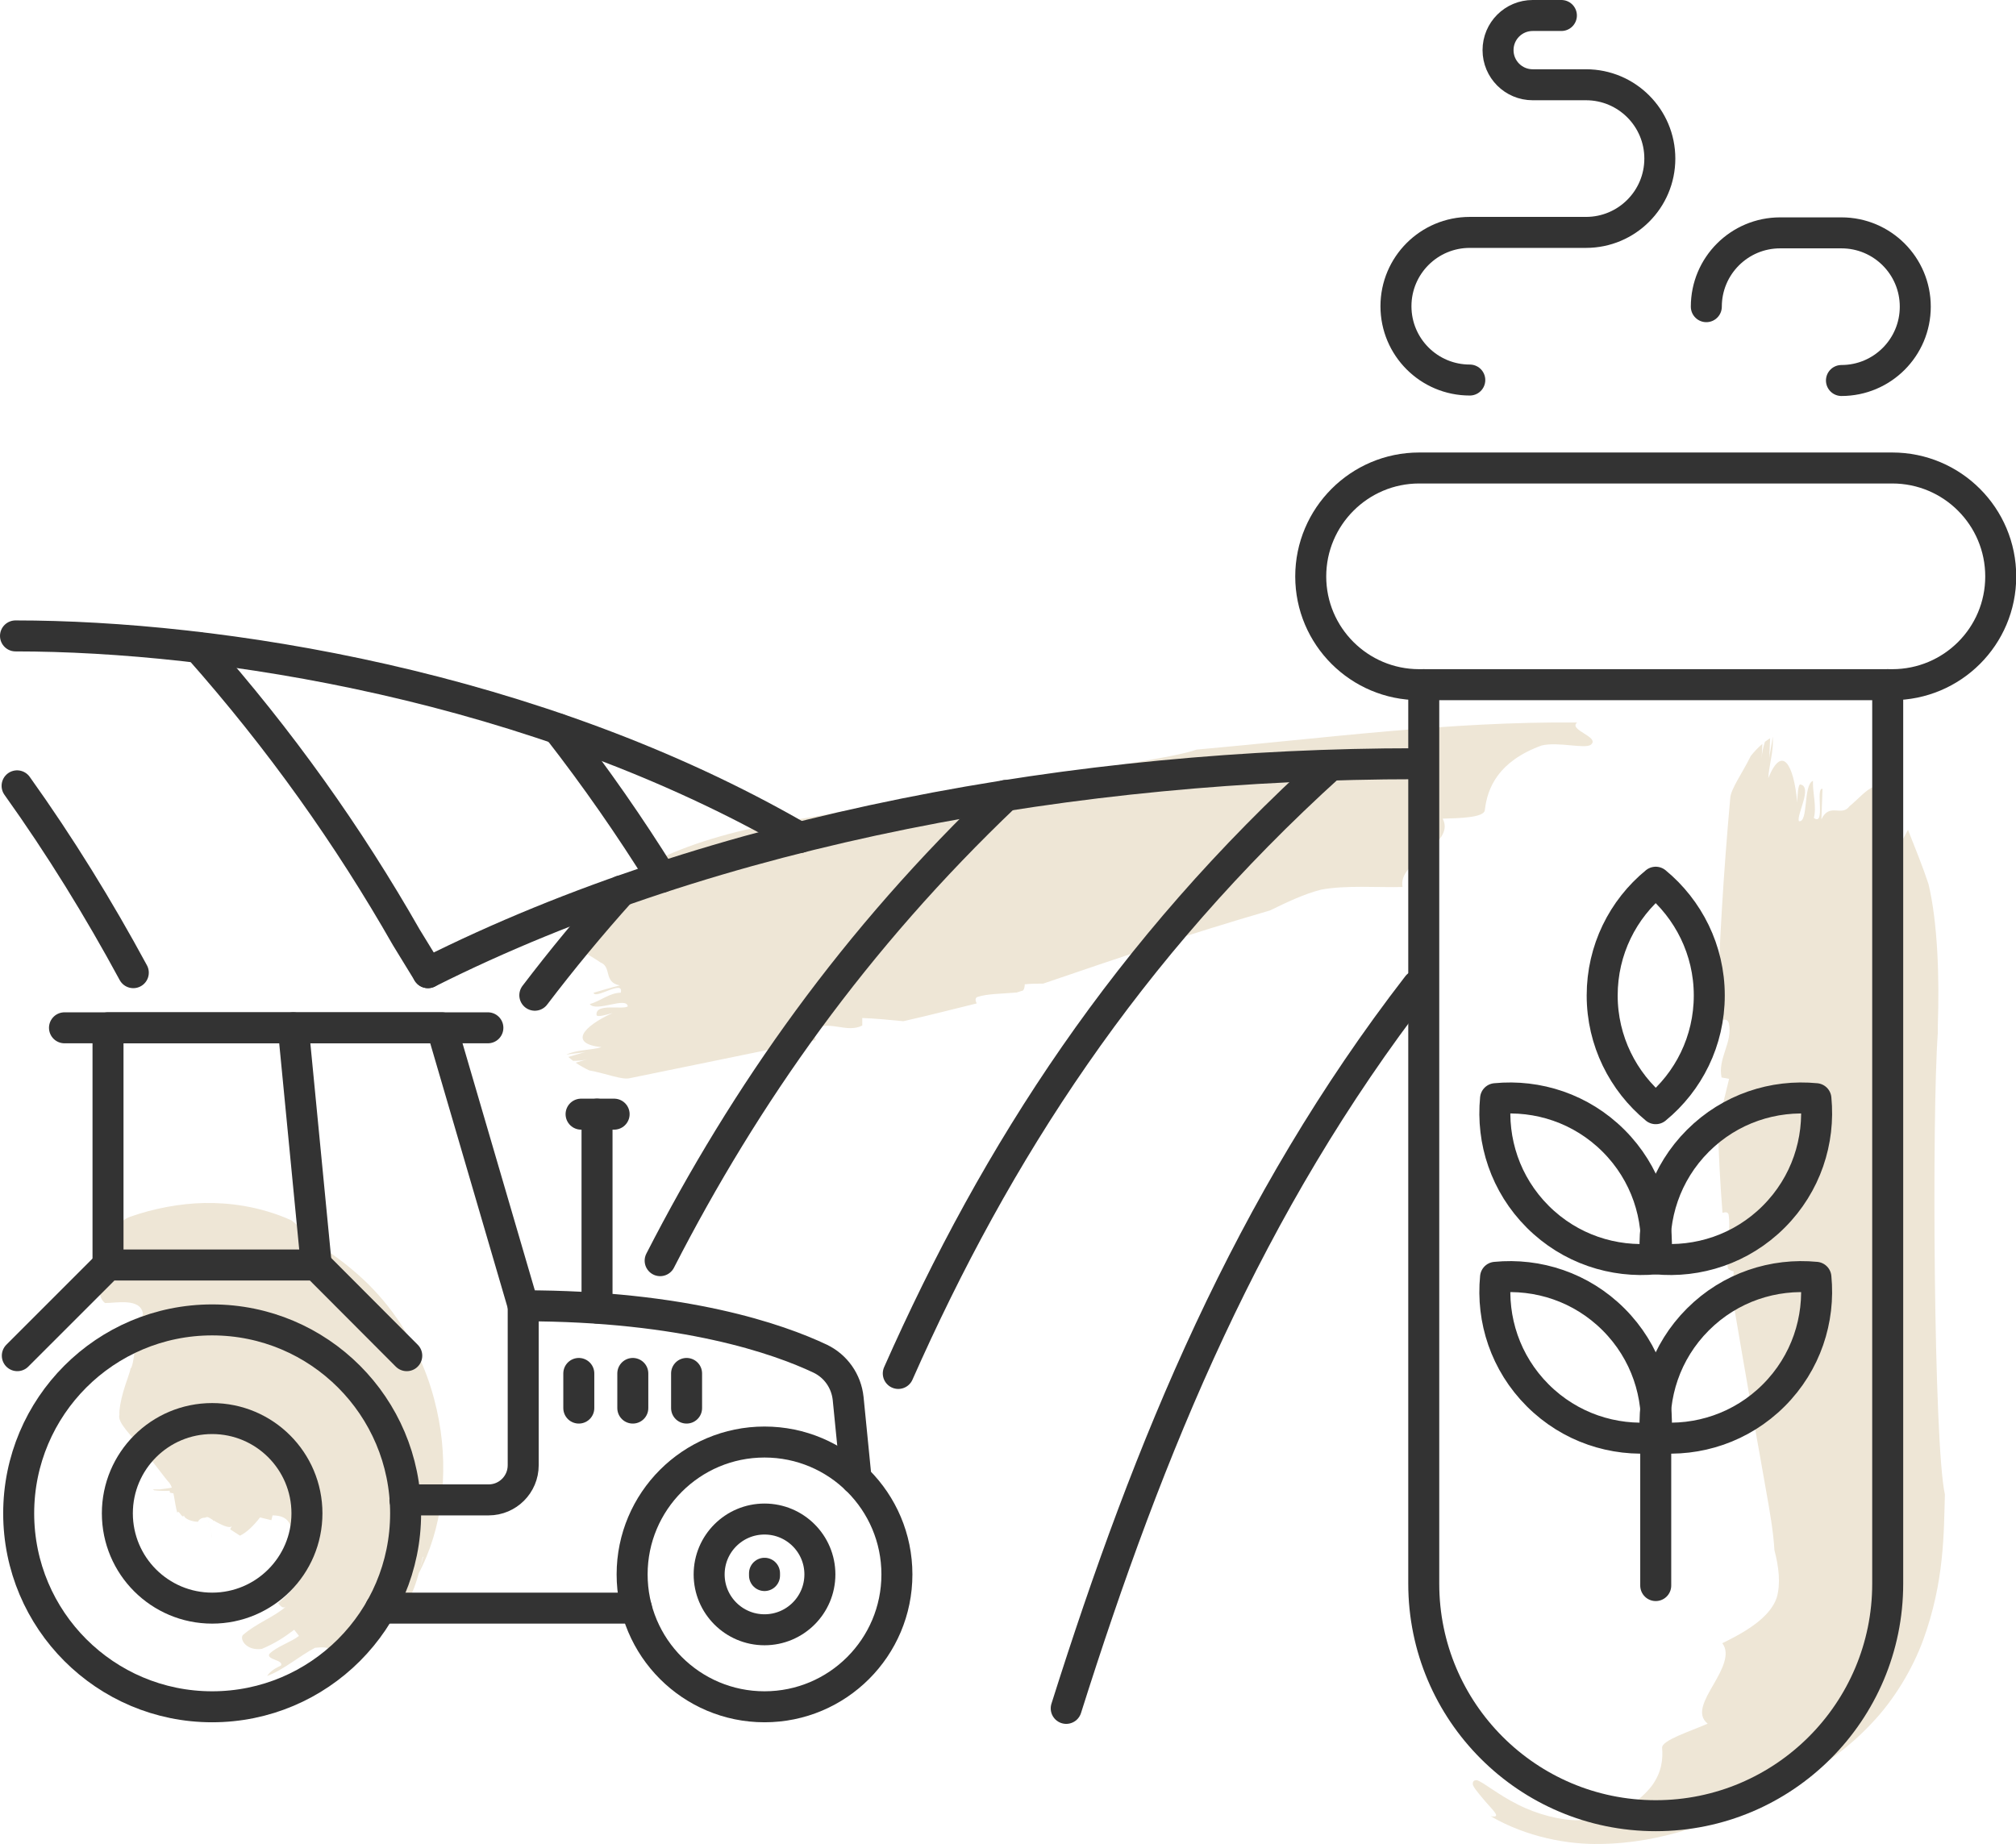
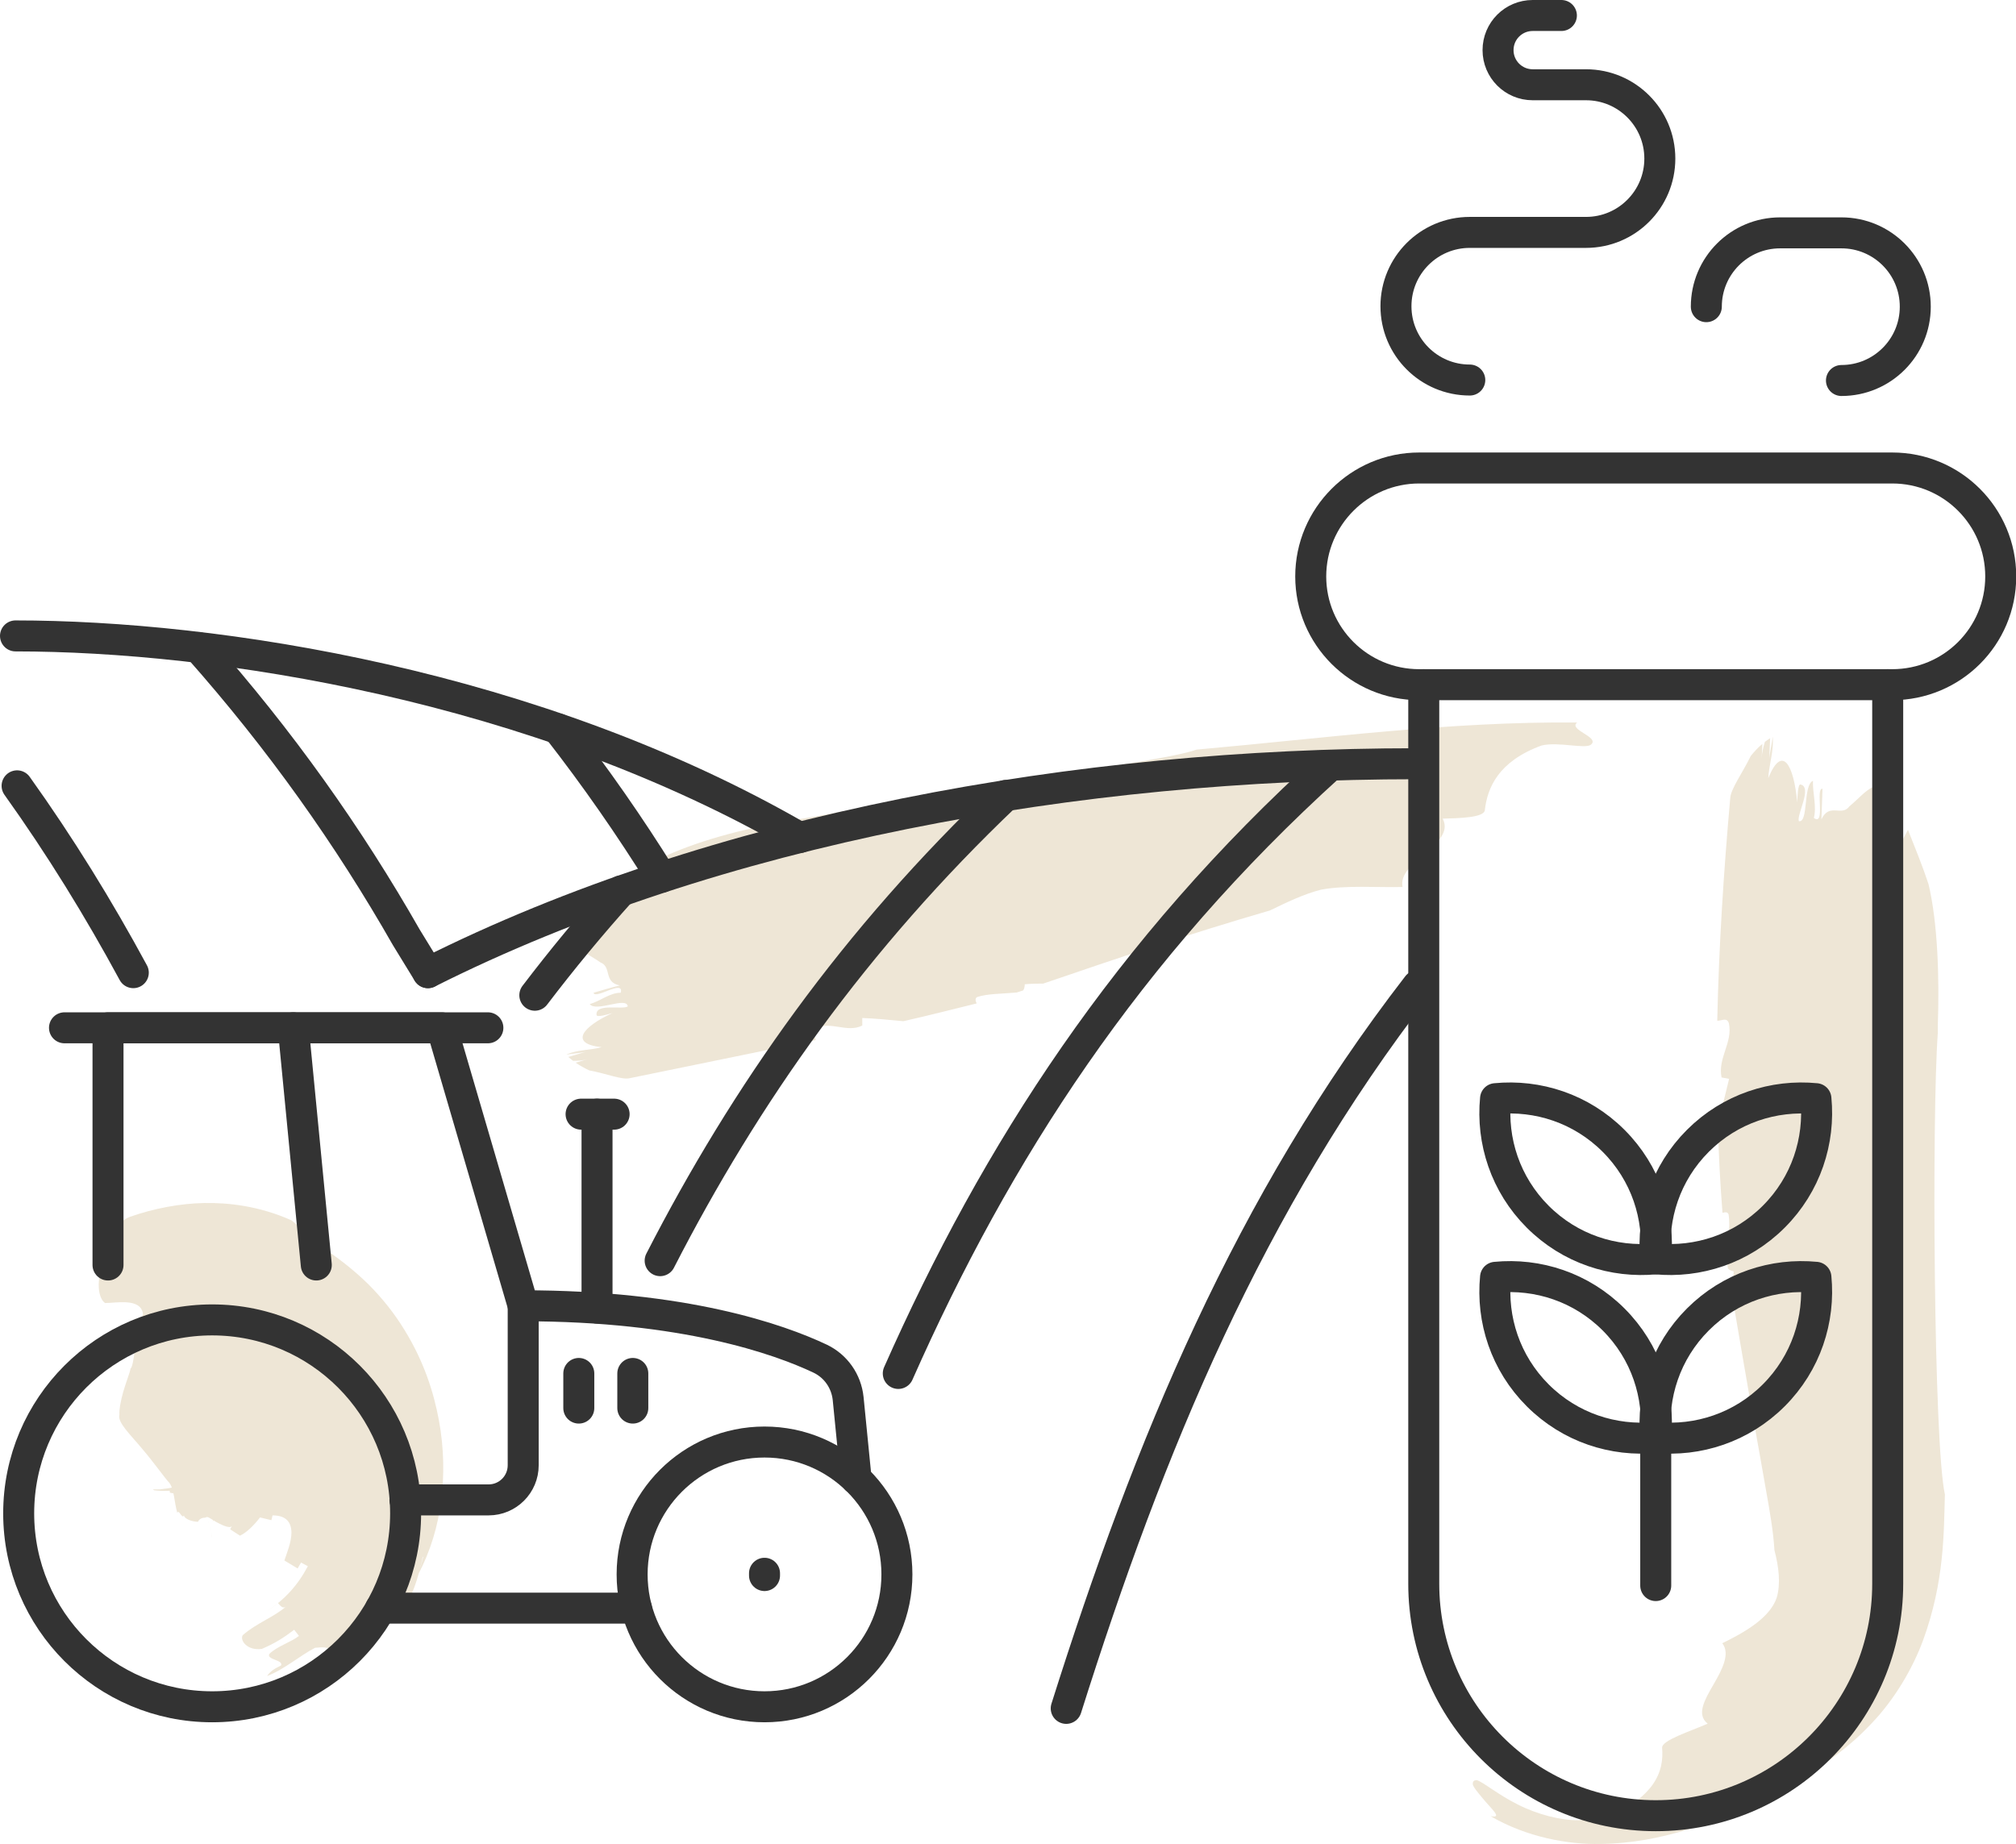
<svg xmlns="http://www.w3.org/2000/svg" id="Calque_2" data-name="Calque 2" viewBox="0 0 88.47 80.93">
  <defs>
    <style>      .cls-1 {        fill: none;        stroke: #333;        stroke-linecap: round;        stroke-linejoin: round;        stroke-width: 1.36px;      }      .cls-2 {        fill: #eee6d6;      }    </style>
  </defs>
  <g id="Calque_1-2" data-name="Calque 1">
    <g>
      <path class="cls-2" d="M35.8,45.65c-.04-.2-.23-.36-.02-.51.67-.35,1.39.21,2.06-.13v-.33c.57.02,1.18.08,1.8.14,1.08-.24,2.15-.52,3.22-.78-.05-.11-.08-.22.02-.28.44-.15,1.08-.14,1.74-.2l.28-.09c.06-.08.07-.2.07-.27.3-.03.57-.03.81-.03,3.13-1.07,6.37-2.17,9.95-3.21.74-.36,1.49-.72,2.23-.91,1.09-.21,2.52-.09,3.59-.12-.24-1.14,2.36-1.87,1.76-3,.72-.02,1.81-.04,1.85-.37.11-.99.6-2.15,2.49-2.84.74-.18,1.92.17,2.17-.04.4-.34-1.01-.64-.61-.97-5.59-.05-10.99.68-16.7,1.19-.95.35-4.69.87-8.63,1.52-3.94.62-8.06,1.44-9.77,1.69l-.3.08c-1.85.34-4.06.99-5.48,1.83-.63.47-1.25.99-1.86,1.5.38.09.74.18,1.05.28-.72.19-1.44.37-1.65.65-1.35.96-.32,1.23.48,1.79.51.2.12.87.85,1.01-.46.11-.69.19-1.15.32.05.32,1.35-.61,1.19,0-.48,0-.9.37-1.36.5.29.37,1.61-.35,1.67.1-.22.16-1.44-.16-1.37.38.02.11.47-.02.7-.09-1.33.61-1.91,1.35-.48,1.5-.43.13-1.12.11-1.55.33h0c.23-.05.66-.07.87-.13l-.78.23c.07.06.14.11.21.17.21,0,.42-.01.63-.07l-.52.15c.19.13.39.24.6.34.72.13,1.45.43,1.78.34,2.74-.56,5.45-1.12,8.15-1.67Z" />
      <path class="cls-2" d="M18.57,68.33c-.06.26-.13.51-.22.77.55-1.03.87-2.14,1.01-3.24.14-1.08.13-2.29-.1-3.53-.23-1.24-.66-2.58-1.51-3.96-.42-.69-.95-1.37-1.59-2.01-.64-.63-1.38-1.2-2.08-1.65-.32-.33-.96-.9-1.29-1.15-1.43-.64-2.8-.78-3.83-.76-1.07.02-2.21.24-3.24.6-.52.18-.88.79-1.07,1.35-.19.56-.23,1.07-.23,1.07-.14.4-.14,1.13.19,1.37.49,0,1.54-.23,1.66.45.03.17-.16.2-.36.25.13.67-.05,2.12-.18,2.17-.03.19-.2.6-.32,1.02-.12.42-.19.83-.17,1.01-.1.34.5.89,1.01,1.51.52.61.98,1.27,1.18,1.48.22.29.21.83.35,1.32.06-.19.22.3.29.11.03.17.39.28.62.28,0,0,.06-.18.31-.18.08,0,.09-.17.09-.34q0,.17,0,.34c.09-.34.22,0,.27-.16q-.01.17-.02.34c.05-.17.09-.16.1-.14,0,0,0,.04,0,.02.03-.19.06-.35.11-.63.04-.2.07-.36.11-.49.01-.04.02-.09.05-.19.05-.16.1-.36.15-.52.04-.14.09-.25.09-.25.15-.4.28-.61.33-.69-.02.03-.07.09-.17.19-.23.25-.92.71-1.74.98-.4.14-.79.22-1.06.26-.14.02-.24.03-.31.04h-.29s.06.04.06.04c0,0,.34.04.68.02,0,.03,0,.05,0,.07,0,.04.51.07.5.13.2.14.27.26.3.3.02.02,0,0,.04.03.09.05.16.09.23.13l.09.06.37.27h0s-.01-.01-.01-.01l-.03-.02-.06-.05s.1.1.23.37c.13.27.2.62.19.78,0-.17-.04-.43-.16-.71,0-.02-.03-.06-.03-.07l-.06-.12s0,.01.01,0c.01,0,.01-.02.03-.01.04,0,.11.04.4.22.15.08.61.33.69.17l-.08.15c.14.09.43.28.43.28.29-.13.62-.46.88-.8,0,0,.33.08.5.12l.05-.21c.61,0,.82.31.83.75,0,.43-.21.92-.31,1.23.15.09.44.26.58.35.05-.09.1-.17.15-.26l.3.16c-.45.85-1.02,1.47-1.83,2,.14-.09.4-.27.52-.38.11.13.22.26.35.15-.53.47-1.32.74-1.9,1.26-.13.21.18.69.84.6.58-.25.93-.47,1.42-.84l.21.27c-.34.27-.97.46-1.3.79-.14.26.64.26.51.51-.22.11-.44.21-.61.46.73-.27,1.46-.91,2.11-1.24.29-.02.59-.07.83.18.83-1.02,1.75-1.57,2.9-1.94.46-.1.84-1.47.99-2.23Z" />
      <path class="cls-2" d="M75.37,44.8c.2,0,.41-.16.5.11.18.85-.5,1.53-.32,2.38l.33.06c-.16.65-.33,1.34-.49,2.04.03,1.29.1,2.57.2,3.84.12-.03.23-.05.27.08.08.53-.04,1.26-.08,2.02l.05.34c.07.09.18.11.25.13-.01.34-.05.65-.09.93.32,1.86.64,3.75.98,5.69.17.96.35,1.94.52,2.93.17.95.33,1.85.38,2.69.19.73.28,1.46.1,2.08-.3.89-1.42,1.53-2.39,2,.36.46,0,1.15-.39,1.82-.38.66-.76,1.31-.25,1.71-.77.34-2.02.73-2,1.06.04.5-.01,1.07-.46,1.68-.46.58-1.26,1.3-3.2,1.5-.77.01-1.81-.25-2.67-.69-.87-.43-1.49-.97-1.8-1.07-.14,0-.18.06-.18.17,0,.11.24.39.43.62.39.48.91.9.35.79,1.6.93,3.41,1.25,4.82,1.22,1.44-.02,2.64-.28,3.69-.59,1.05-.32,1.96-.7,2.8-1.09.79-.37,1.54-.74,2.48-1.3.91-.55,1.95-1.26,2.93-2.31,1-1.04,1.81-2.41,2.27-3.67.93-2.56.9-4.68.95-6.38-.49-2.19-.58-16.56-.31-20.27v-.34c.07-2.02,0-4.47-.41-6.18-.26-.79-.59-1.59-.9-2.38-.19.37-.39.71-.58,1,.03-.81.07-1.61-.14-1.93-.48-1.72-1.06-.76-1.85-.1-.35.47-.87-.18-1.23.57.02-.54.03-.81.05-1.34-.33-.06.15,1.66-.38,1.28.13-.52-.06-1.1-.04-1.63-.44.18-.19,1.86-.62,1.77-.1-.29.61-1.5.07-1.61-.11-.02-.13.52-.14.79-.15-1.66-.66-2.57-1.27-1.07.02-.52.26-1.26.19-1.82h0c-.02.28-.14.76-.15,1.01l.04-.94c-.08.05-.15.1-.23.16-.07.23-.13.47-.14.72l.03-.63c-.18.15-.35.33-.51.53-.36.74-.88,1.45-.9,1.85-.29,3.25-.5,6.52-.57,9.77Z" />
      <g>
        <g>
          <path class="cls-1" d="M83.04,30.05h-20.76c-2.63,0-4.76-2.13-4.76-4.75s2.13-4.76,4.76-4.76h20.76c2.63,0,4.76,2.13,4.76,4.76s-2.13,4.75-4.76,4.75Z" />
          <path class="cls-1" d="M82.84,30.05v39.46c0,5.62-4.56,10.18-10.18,10.18h0c-5.62,0-10.18-4.56-10.18-10.18V30.05" />
        </g>
        <g>
          <path class="cls-1" d="M74.88,13.46h0c0-1.79,1.45-3.24,3.24-3.24h2.69c1.79,0,3.24,1.45,3.24,3.24s-1.45,3.24-3.24,3.24" />
          <path class="cls-1" d="M68.52.68h-1.26c-.84,0-1.52.68-1.52,1.52s.68,1.52,1.52,1.52h2.34c1.79,0,3.24,1.45,3.24,3.24s-1.45,3.24-3.24,3.24h-5.1c-1.79,0-3.24,1.45-3.24,3.24s1.45,3.24,3.24,3.24" />
        </g>
      </g>
      <g>
        <line class="cls-1" x1="72.66" y1="63.09" x2="72.66" y2="69.59" />
-         <path class="cls-1" d="M70.31,43.69c0,2,.92,3.79,2.35,4.97,1.44-1.18,2.35-2.97,2.35-4.97s-.92-3.79-2.35-4.97c-1.44,1.18-2.35,2.97-2.35,4.97Z" />
        <path class="cls-1" d="M67.48,53.4c1.42,1.42,3.33,2.03,5.18,1.85.18-1.85-.43-3.76-1.85-5.18s-3.33-2.03-5.18-1.85c-.18,1.85.43,3.76,1.85,5.18Z" />
        <path class="cls-1" d="M77.84,53.4c-1.42,1.42-3.33,2.03-5.18,1.85-.18-1.85.43-3.76,1.85-5.18,1.42-1.42,3.33-2.03,5.18-1.85.18,1.85-.43,3.76-1.85,5.18Z" />
        <path class="cls-1" d="M67.48,61.24c1.42,1.42,3.33,2.03,5.18,1.85.18-1.85-.43-3.76-1.85-5.18s-3.33-2.03-5.18-1.85c-.18,1.85.43,3.76,1.85,5.18Z" />
        <path class="cls-1" d="M77.84,61.24c-1.42,1.42-3.33,2.03-5.18,1.85-.18-1.85.43-3.76,1.85-5.18,1.42-1.42,3.33-2.03,5.18-1.85.18,1.85-.43,3.76-1.85,5.18Z" />
      </g>
      <g>
        <path class="cls-1" d="M.68,27.91c8.79,0,22.79,2.13,34.41,8.85" />
        <path class="cls-1" d="M39.42,60.28c4.3-9.71,10.03-18.61,18.96-26.69" />
        <path class="cls-1" d="M46.79,74.98c3.65-11.56,8.01-22.13,15.42-31.72" />
        <path class="cls-1" d="M28.97,55.33c3.74-7.29,8.53-14.1,15.17-20.42" />
        <path class="cls-1" d="M23.47,43.68c1.18-1.55,2.44-3.08,3.79-4.58" />
        <path class="cls-1" d="M18.78,42.69c12.67-6.37,28.63-9.17,43.37-9.17" />
        <path class="cls-1" d="M8.71,28.42c3.6,4.06,6.6,8.3,9.12,12.72l.95,1.55" />
        <path class="cls-1" d="M5.85,42.69c-1.52-2.81-3.2-5.54-5.1-8.2" />
        <path class="cls-1" d="M29.03,38.5c-1.38-2.22-2.89-4.39-4.54-6.51" />
        <path class="cls-1" d="M4.74,55.52v-10.41s14.65,0,14.65,0l3.57,12.2c7.07,0,11.21,1.46,13.03,2.32.69.33,1.15.99,1.23,1.75l.35,3.53" />
        <line class="cls-1" x1="27.93" y1="70.58" x2="16.71" y2="70.58" />
        <circle class="cls-1" cx="33.55" cy="69.1" r="5.81" />
        <line class="cls-1" x1="13.88" y1="55.52" x2="12.87" y2="45.11" />
        <line class="cls-1" x1="2.83" y1="45.11" x2="21.41" y2="45.11" />
-         <polyline class="cls-1" points=".76 59.5 4.74 55.52 9.31 55.52 13.88 55.52 17.85 59.5" />
        <line class="cls-1" x1="33.55" y1="69.05" x2="33.55" y2="69.15" />
        <line class="cls-1" x1="26.2" y1="57.41" x2="26.2" y2="48.9" />
        <path class="cls-1" d="M22.96,57.3v7.01c0,.84-.68,1.52-1.52,1.52h-3.67" />
        <circle class="cls-1" cx="9.31" cy="66.42" r="8.49" />
-         <circle class="cls-1" cx="9.31" cy="66.42" r="4.16" />
        <line class="cls-1" x1="25.4" y1="60.28" x2="25.4" y2="61.8" />
        <line class="cls-1" x1="27.77" y1="60.28" x2="27.77" y2="61.8" />
-         <line class="cls-1" x1="30.13" y1="60.28" x2="30.13" y2="61.8" />
-         <circle class="cls-1" cx="33.55" cy="69.1" r="2.43" />
        <line class="cls-1" x1="25.5" y1="48.9" x2="26.95" y2="48.9" />
      </g>
    </g>
  </g>
</svg>